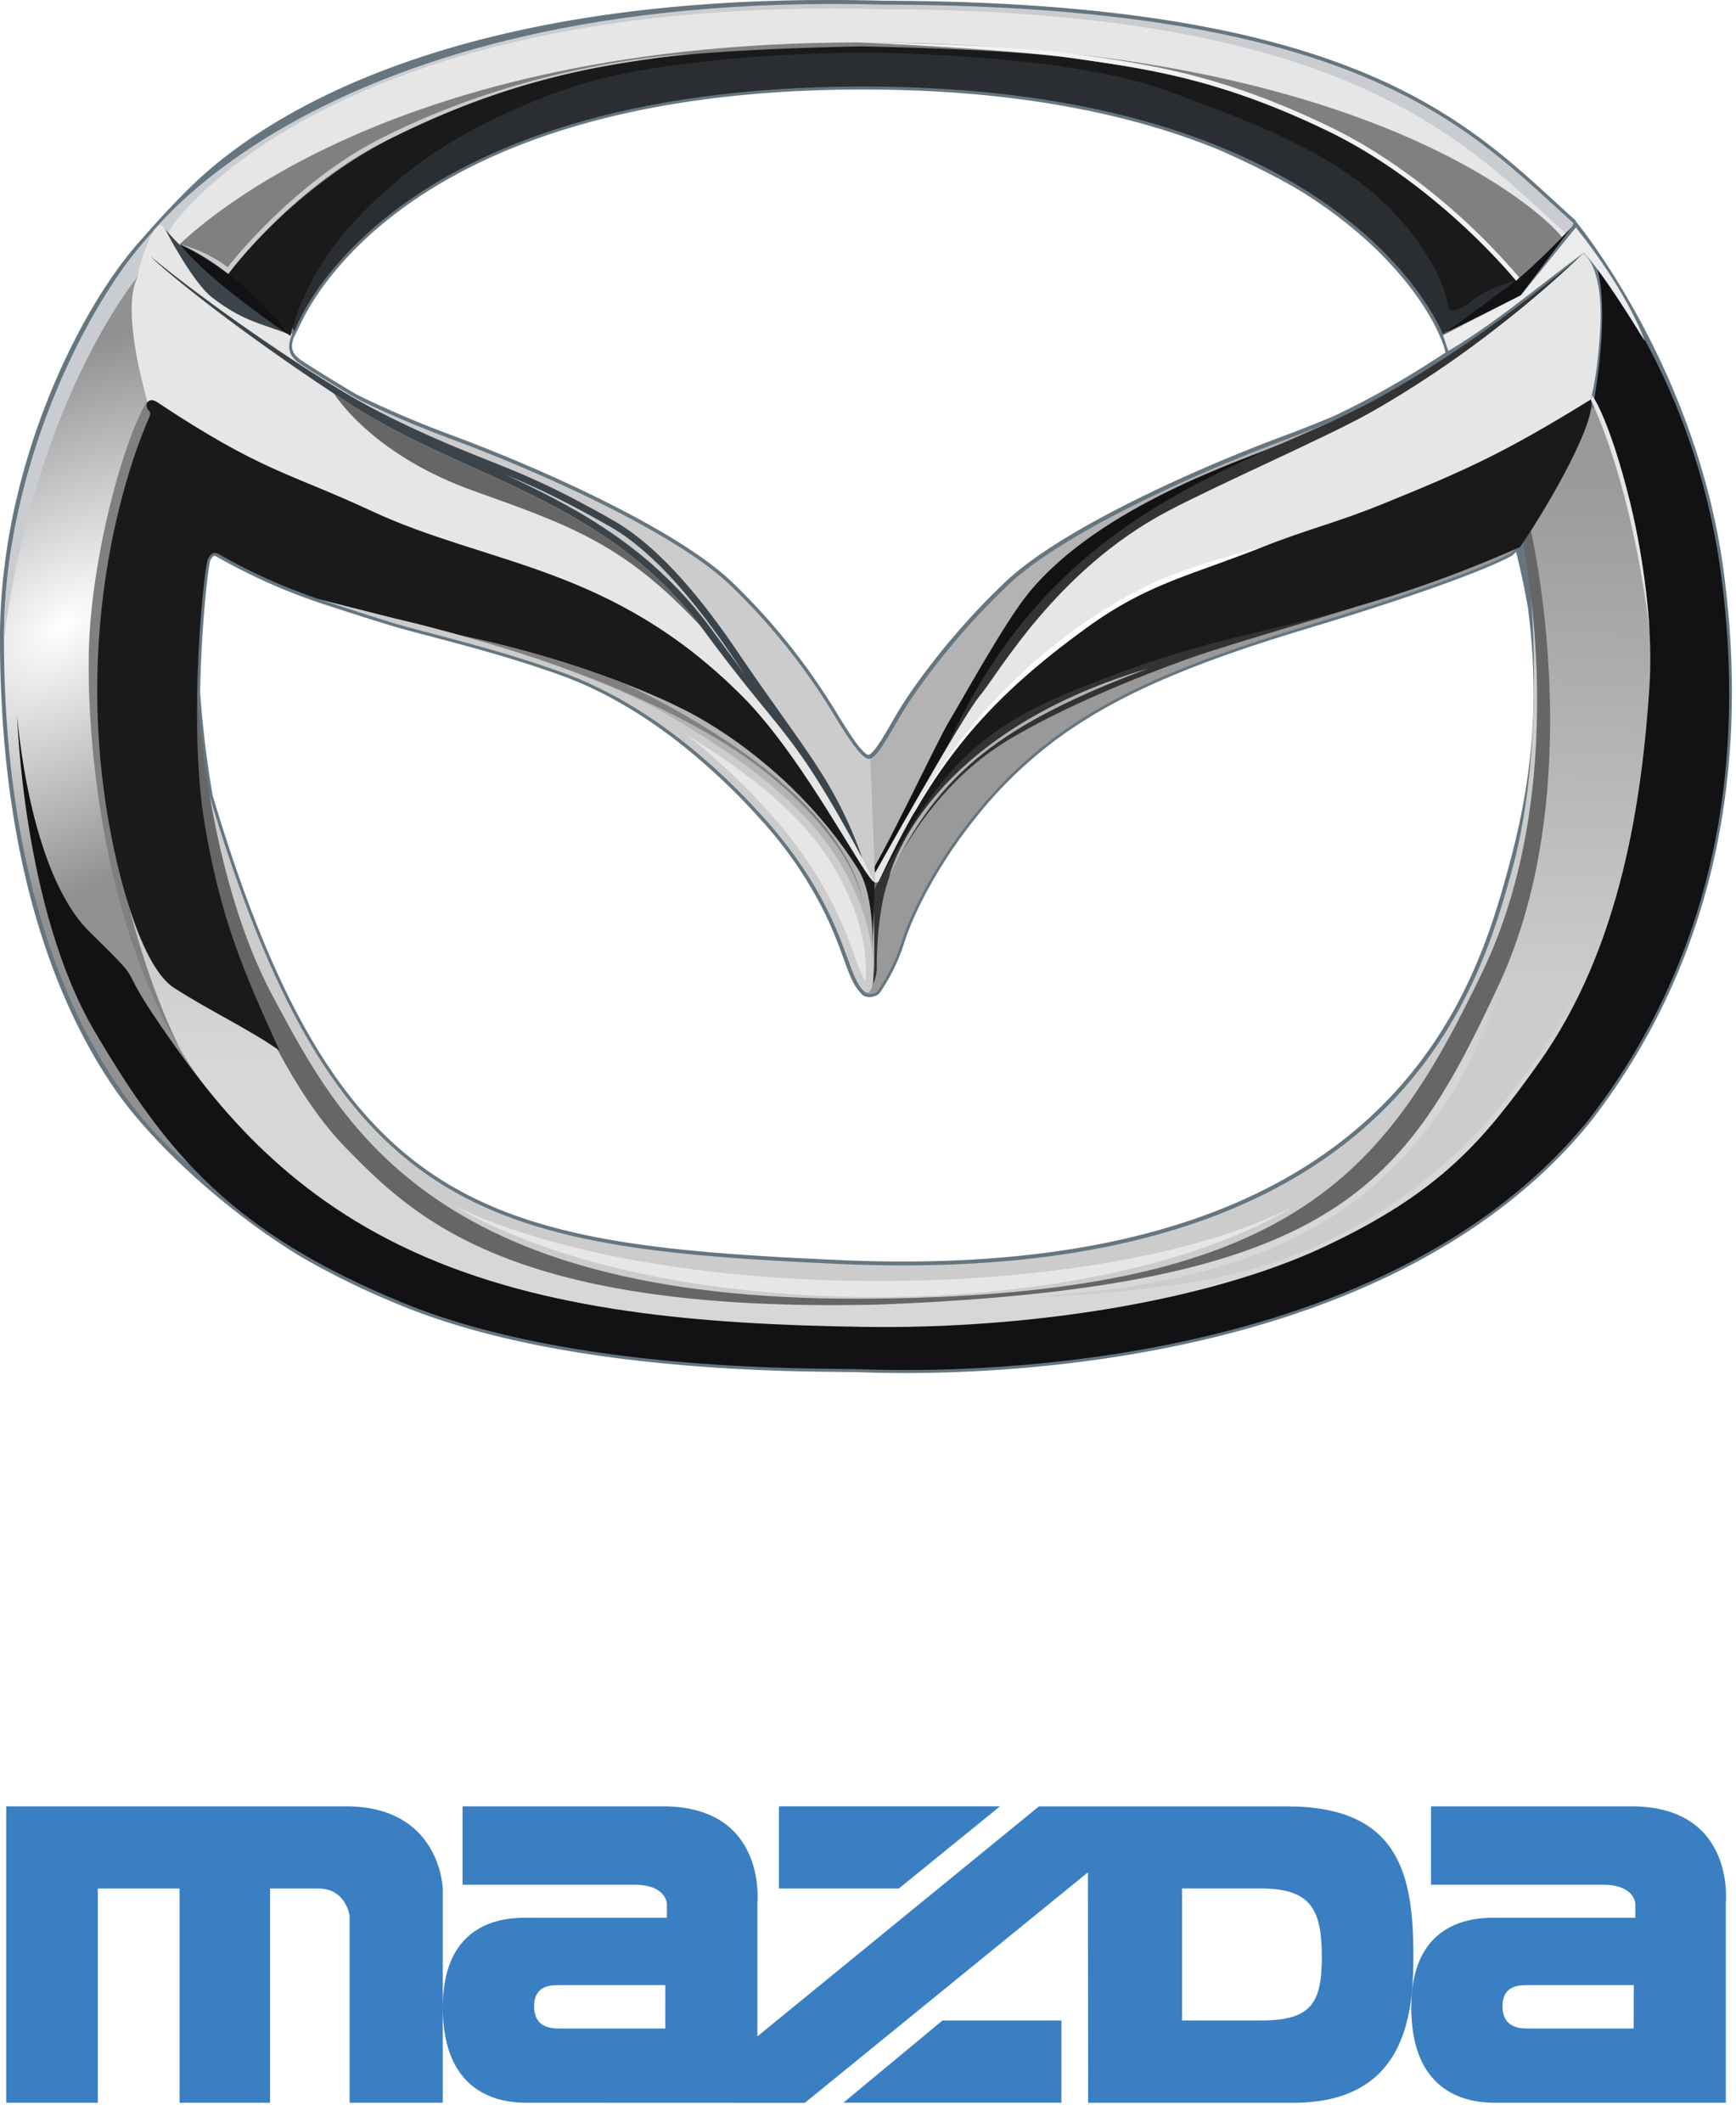
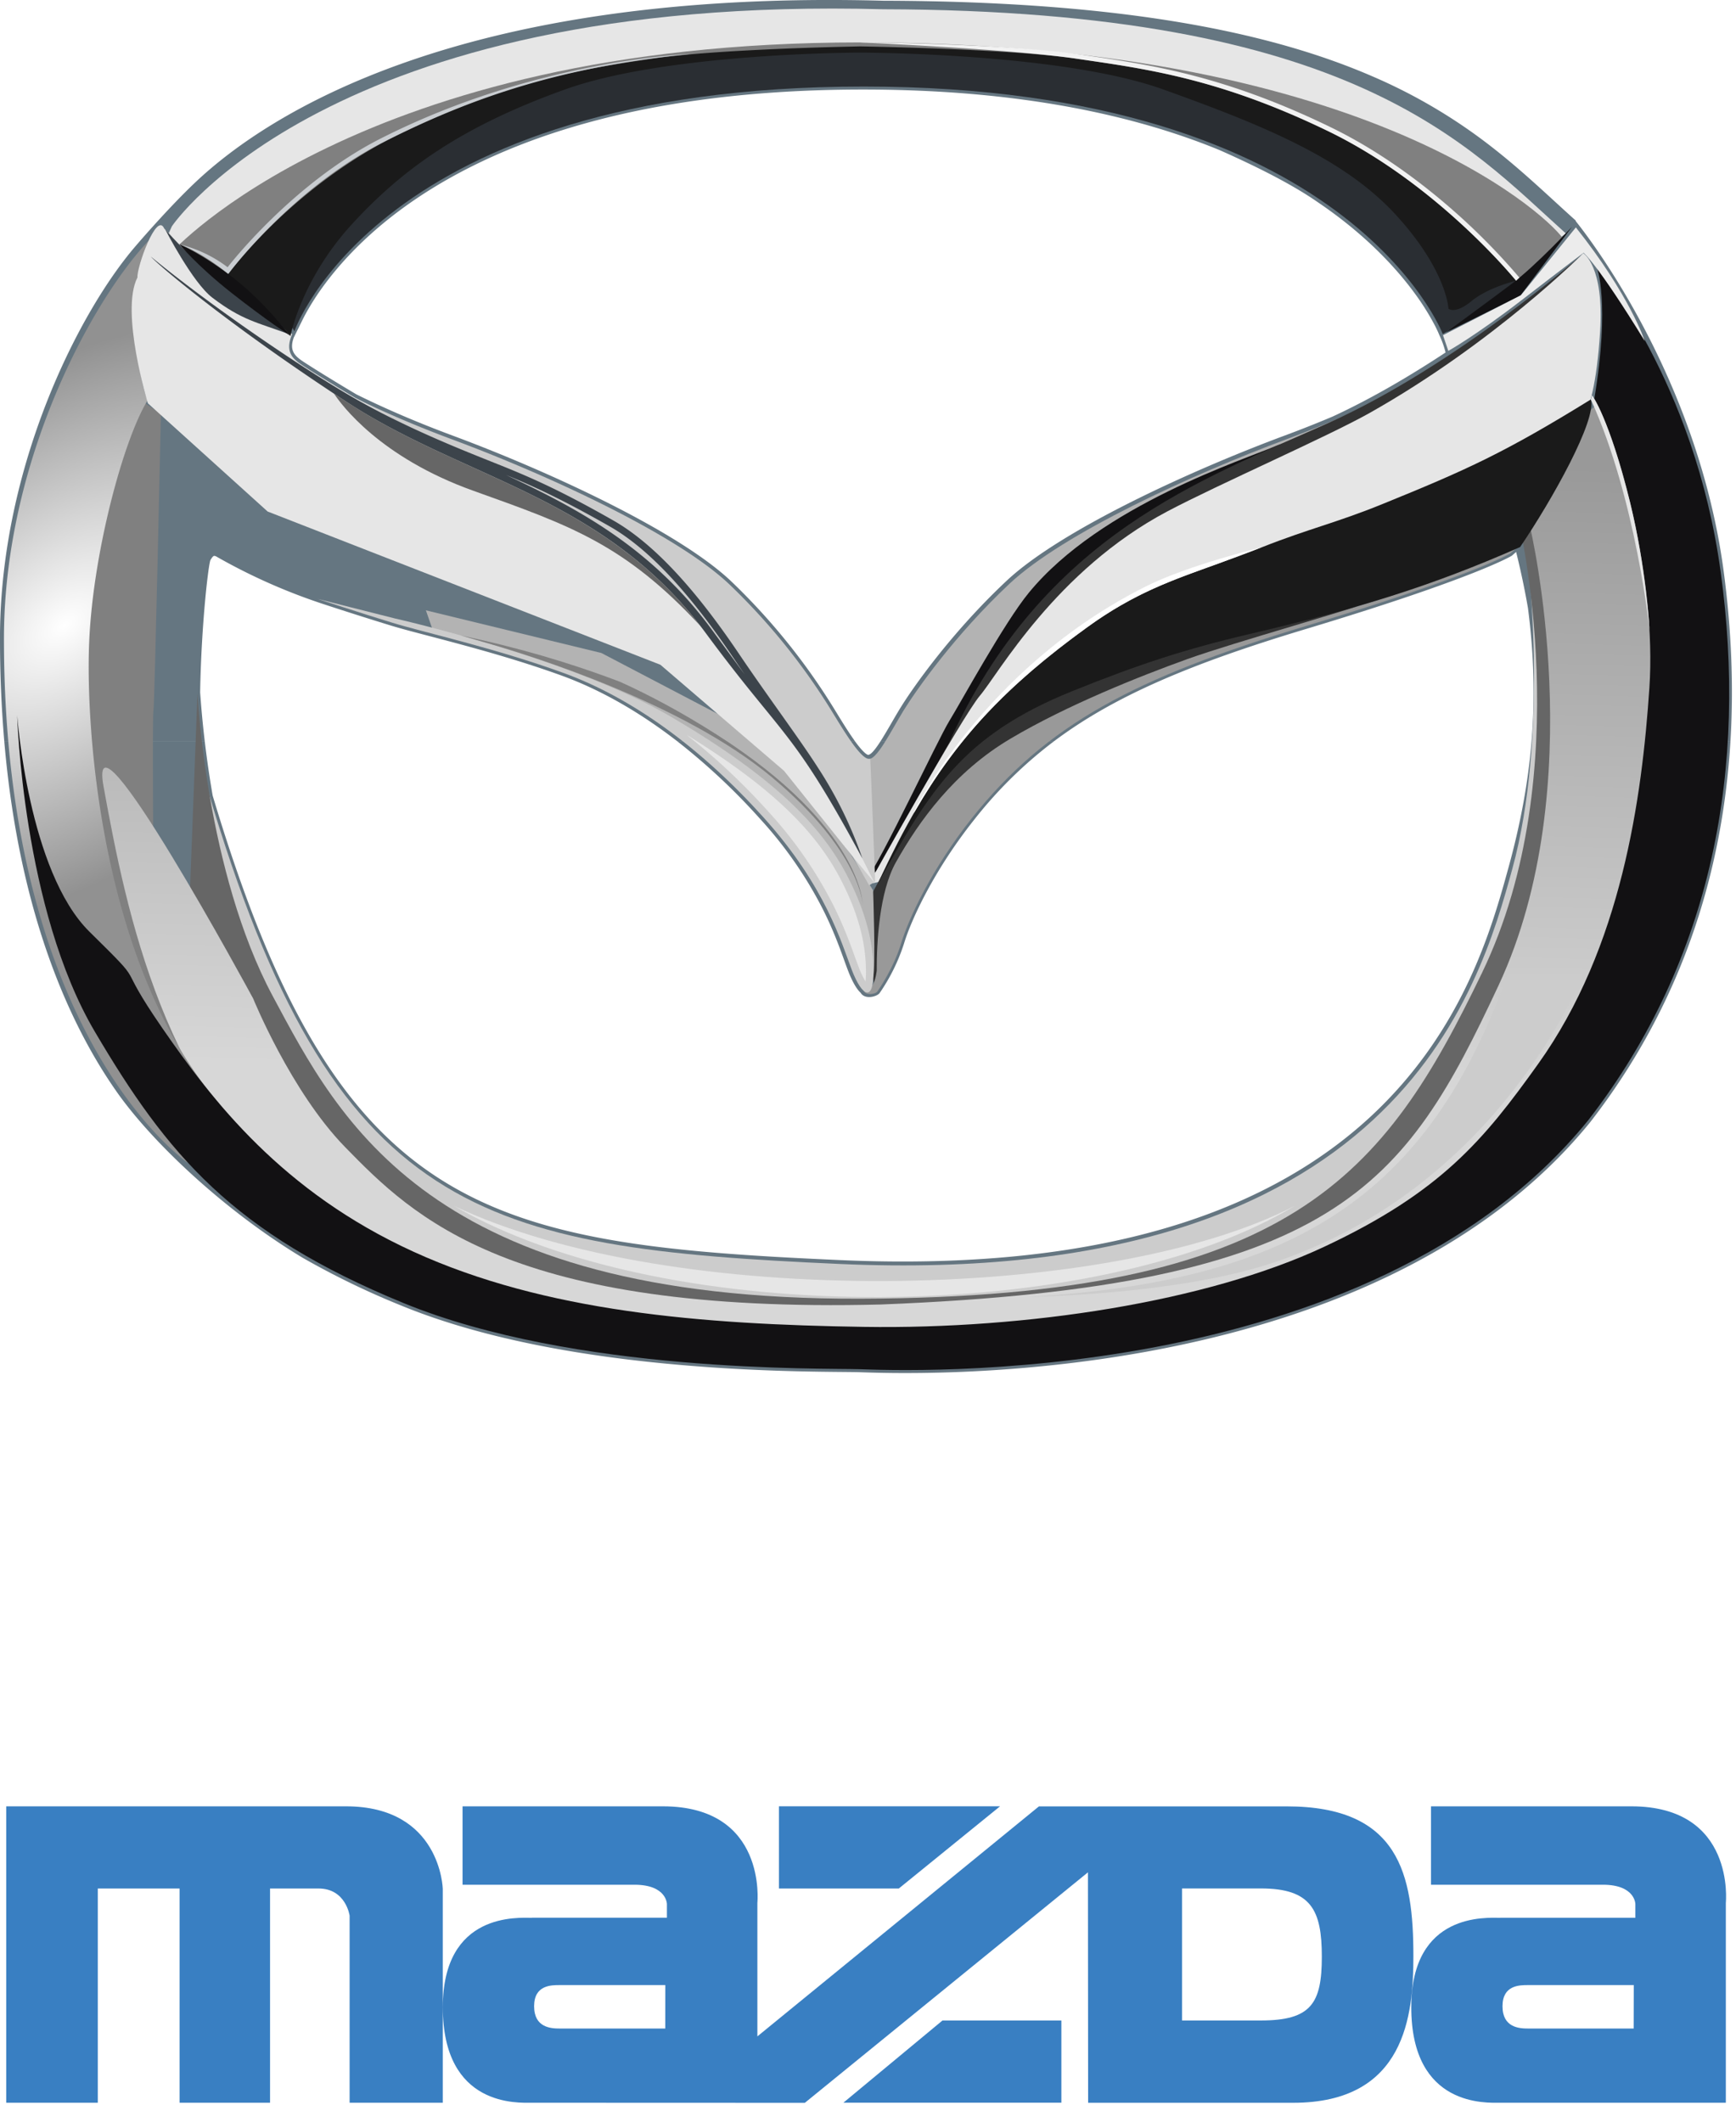
<svg xmlns="http://www.w3.org/2000/svg" width="36" height="44" fill="none">
  <path d="M9.182 39.172v4.435H7.25v-3.88s-.077-.563-.645-.563H5.6v4.443H3.724v-4.443H2.028v4.443H.13V37.46h7.044c1.969 0 2.008 1.713 2.008 1.713Zm6.97-1.713h4.587l-2.1 1.705h-2.486V37.46ZM11.03 39.77h2.8v-.282s0-.402-.674-.402H9.592V37.46h4.154c2.166 0 1.96 2.001 1.96 2.001v2.77l5.839-4.77h5.138c2.333 0 2.627 1.407 2.627 3.107 0 1.216-.16 3.04-2.493 3.04h-4.252l-.004-4.779-5.871 4.78-5.66-.002c-.28 0-1.847.1-1.847-1.98 0-1.979 1.567-1.855 1.848-1.855Zm13.482 2.131h1.635c1.044 0 1.264-.356 1.264-1.322 0-.968-.22-1.416-1.264-1.416h-1.634v2.738Zm-12.907.167h2.191l.001-.901h-2.19c-.18 0-.531 0-.531.439 0 .445.35.462.53.462Zm10.405-.167v1.705h-4.52l2.055-1.705h2.466Zm9.103-2.13h2.8v-.283s0-.402-.674-.402h-3.564V37.46h4.155c2.164 0 1.959 2.001 1.959 2.001v4.146h-4.676c-.28 0-1.847.1-1.847-1.98 0-1.979 1.567-1.855 1.847-1.855Zm.575 2.297h2.19l.002-.901h-2.19c-.18 0-.532 0-.532.439 0 .445.35.462.53.462Z" fill="#397FC2" />
  <path d="M14.745 13.044c-1.06-1.434-2.32-2.239-3.62-2.885a27.01 27.01 0 0 0-.633-.304c.614.242 1.209.518 2.159 1.06 1.042.595 1.979 1.863 2.57 2.74l.223.325c-.23-.299-.461-.614-.7-.936Z" fill="#43565C" />
  <path fill-rule="evenodd" clip-rule="evenodd" d="M4.245 15.366c.045.379.1.757.165 1.133 2.59 8.662 5.604 9.306 13.01 9.633 5.753.255 9.047-1.173 10.986-2.96 1.942-1.79 2.538-3.95 2.878-5.187.244-.89.406-1.747.477-2.619h4.124c-.167 2.798-1.047 5.506-2.906 7.903-2.298 2.83-5.892 4.133-9.001 4.725-3.111.592-5.752.476-6.157.463-.405-.012-1.884.009-3.707-.15-1.823-.157-3.995-.495-5.781-1.227a16.64 16.64 0 0 1-2.065-1.001c-1.618-.975-3.113-2.392-3.845-3.433-.918-1.306-2.02-3.594-2.335-7.28h4.157Zm13.48 0c.127.175.225.277.279.29.032-.006.069-.032.123-.097.042-.05.088-.117.137-.193h3.602a8.968 8.968 0 0 0-1.667 1.637c-.828 1.042-1.302 2.067-1.453 2.567a3.91 3.91 0 0 1-.504 1.023c-.055.078-.309.143-.394-.004-.087-.079-.177-.24-.258-.45-.107-.276-.24-.706-.508-1.247a8.41 8.41 0 0 0-1.316-1.906 13.281 13.281 0 0 0-1.73-1.62h3.69" fill="#657681" />
  <path fill-rule="evenodd" clip-rule="evenodd" d="M.088 15.366A25.003 25.003 0 0 1 0 13.235v-.093c.028-3.495 1.633-6.664 2.803-8.028.16-.188.75-.864 1.26-1.344C5.528 2.39 9.49-.224 18.317.015c5.02.012 8.078.672 10.147 1.57a11.18 11.18 0 0 1 2.48 1.47c.657.513 1.188 1.031 1.716 1.504l.014.013.006.018c.003.01 2.499 3.013 3.065 7.263.156 1.176.21 2.352.14 3.513h-4.124c.073-.89.05-1.792-.075-2.755a16.48 16.48 0 0 0-.246-1.166c.015-.01-.089.08-.089.08s-.732.454-4.278 1.522c-2.358.71-3.953 1.379-5.207 2.319h-3.602l.03-.048c.122-.195.252-.433.372-.628.264-.431 1.068-1.576 2.21-2.647 1.116-1.046 3.794-2.278 5.772-3.013.332-.123.66-.253.986-.391.815-.376 1.62-.852 2.343-1.329a1.911 1.911 0 0 0-.13-.363s-.034-.09-.115-.241a5.23 5.23 0 0 0-.405-.637c-.386-.525-1.022-1.218-2.022-1.891-.465-.321-1.138-.677-2.019-1.067-1.754-.72-4.147-1.254-7.387-1.254-5.019 0-7.954 1.266-9.633 2.524-.84.63-1.366 1.258-1.683 1.727-.158.235-.264.43-.33.567L6.092 7c-.096.267.013.38.208.507.394.257.985.609 1.093.673.48.238 1.14.536 1.984.85 1.978.734 4.656 1.966 5.771 3.011a13.3 13.3 0 0 1 2.156 2.668c.12.195.26.428.394.617l.027.04-3.69-.001c-.784-.606-1.59-1.065-2.395-1.357-1.425-.516-2.886-.837-3.527-1.033a76.38 76.38 0 0 1-1.467-.467l-.076-.026a12.098 12.098 0 0 1-2.074-.935.116.116 0 0 0-.05-.019.03.03 0 0 0-.02.006.114.114 0 0 0-.027.027.54.54 0 0 0-.033.05c-.039.057-.19 1.293-.216 2.754.003 0 .023.388.095 1H.088" fill="#657681" />
  <path d="M4.303 16.361c2.613 8.86 5.652 9.521 13.125 9.852 11.533.51 13.255-5.724 13.935-8.2.751-2.733.331-6.307.331-6.307l1.171 3.994-2.312 7.509-3.244 2.403-3.454 1.051-5.526.63-7.058-.63-3.995-2.012-2.012-2.884-.78-2.733s-.331-1.952-.18-2.673Z" fill="#CCC" />
  <path d="M31.485 10.773s1.262 5.226-.752 9.402c-2.014 4.177-3.93 6.728-12.883 6.758-8.953.03-10.812-3.696-12.195-6.277-1.383-2.582-1.56-6.278-1.56-6.278L3.93 18.72l2.563 4.82 2.135 1.953 3.03 1.319 8.11.51 3.576-.51 3.813-.96 3.636-3.035 1.44-5.196-.148-5.764c-.224-.885-.424-1.246-.601-1.084Z" fill="#666" />
  <path d="m2.507 8.035.83.545s-.13 6.047-.155 6.149c-.026.102 0 3.372 0 3.372l1.063 4.149-.467.39-2.256-5.966.234-4.928.467-3.088.284-.623Z" fill="gray" />
  <path d="M31.73 10.932s1.282 5.365-.657 9.51c-1.938 4.146-3.335 6.238-12.811 6.611-7.687.193-9.686-1.809-11.106-3.265-1.124-1.152-1.906-3.08-1.906-3.08s-3.47-6.419-3.102-4.394c.482 2.654 1.251 6.456 4.24 8.842 1.83 1.462 5.521 2.363 5.521 2.363l5.782.457 5.174-.306 8.182-3.155 3.5-7.65c-.163-3.556-.506-6.497-1.029-8.824l-1.14.985-.648 1.906Z" fill="url(#a)" />
  <path d="M2.852 5.742s-.15 1.613.21 2.56c-.487.781-1.13 3.12-1.212 4.998-.084 1.878.267 6.78 2.689 9.578-.405.765-.645 1.236-.645 1.236S.082 21.527.082 13.244c0-3.994 2.152-7.584 3.293-8.531a4.245 4.245 0 0 0-.523 1.03Z" fill="url(#b)" />
  <path d="M.356 14.835s.11 4.013 1.61 6.559c1.5 2.546 2.853 4.174 6.405 5.63 3.552 1.455 8.655 1.346 9.463 1.371.808.026 10.535.462 15.1-5.161 2.616-3.373 3.296-7.368 2.75-11.362-.544-3.995-2.57-6.329-2.57-6.329s.281.725-.052 2.725c.494.86 1.295 3.713 1.142 5.996-.154 2.283-.573 5.379-2.309 7.803-1.115 1.558-2 2.648-4.437 3.79-2.436 1.141-6.167 1.712-9.54 1.66-3.373-.05-6.617-.314-9.342-1.558-2.725-1.244-4.174-3.135-5.213-4.642-1.039-1.507-.237-.743-1.507-1.994-1.27-1.25-1.5-4.488-1.5-4.488" fill="#121113" />
-   <path d="M2.931 5.1S6.451-.226 18.326.096c10.032.023 12.191 2.637 14.297 4.526.045.138-.834.85-.834.85l-1.444.543-4.136-3.247-7.348-1.602s-6.915.819-7.202.784c-.287-.036-4.817 2.495-4.817 2.495l-.847 2.597-2.683-2.027-.38.085" fill="#C9CDD1" />
  <path d="M3.562 4.696S6.782-.12 18.315.192C28.06.215 30.425 3.004 32.47 4.84c-.652.557-1.339.479-1.339.479l-1.143.623-4.017-3.153-7.136-1.556s-6.715.795-6.994.76c-.28-.034-4.679 2.424-4.679 2.424l-2.334 1.45-1.41-.849.144-.32Z" fill="#E6E6E6" />
  <path d="M3.561 5.231S7.45.88 17.828.88s14.17 3.513 14.568 4.044c-.45.58-1.265 1.199-1.265 1.199-2.659-1.67-5.156-2.99-7.49-3.96l-6.277-.926S9.946 2.949 9.803 2.949c-.143 0-3.995 2.71-3.995 2.71s-.315.53-.607.465c-.798-.647-1.64-.893-1.64-.893Z" fill="gray" />
  <path d="M29.92 6.929s-1.948-5.134-12.01-5.134C7.847 1.795 6.105 6.87 6.105 6.87l-.48-.843 1.711-2.342 4.536-2.074 3.15-.482 3.007-.148 3.856.21 3.035.646 4.19 2.12 2.27 1.799.162.182-1.623.99Z" fill="#2A2E33" />
  <path d="M29.635 7.724s-.972.647-2.951 1.383c-1.98.735-4.644 1.962-5.748 2.997C19.8 13.17 19 14.31 18.737 14.736c-.262.427-.572 1.06-.736.998-.02.365-.103 2.544-.103 2.544l.123.083 1.039-1.795 3.444-3.747 1.568-1.671 5.342-2.55.22-.874Z" fill="#B3B3B3" />
  <path d="M26.487 9.237c-.643.282-3.66 1.233-5.154 3.058-.51.622-1.403 2.261-1.647 2.657-.244.397-1.424 2.923-1.712 3.272-.287.349 1.534-1.473 1.534-1.473s4.94-4.39 5.049-4.456c.108-.065 1.864-1.646 1.864-1.646s.57-1.633.066-1.412" fill="#121113" />
  <path d="M32.79 5.295s-2.588 2.282-5.223 3.467c-2.636 1.185-5.923 2.319-7.891 6.648-1.497 2.64 2.337-2.37 2.337-2.37l2.016-1.446 4.679-2.087 2.391-1.533 1.69-2.68Z" fill="#333" />
  <path d="M32.833 5.251s-1.841 1.854-4.434 3.315c-.859.484-3.14 1.483-4.191 2.039-2.314 1.225-3.511 3.38-3.886 3.82-.374.44-2.304 3.908-2.304 3.908l.832-.179 3.206-4.234 2.61-1.581 5.95-1.865 1.951-1.625s.473.24.615-1.973c.087-1.364-.349-1.625-.349-1.625Z" fill="#E6E6E6" />
  <path d="m28.456 12.525-3.941 1.266-2.211.91-2.8 2.086s-.66 1.177-.713 1.427c-.054.25-.464 1.605-.464 1.605l-.054.446-.142.178-.125-.802.07-1.096.547-1.01.631-1.087 1.177-1.266 1.623-.963 2.746-.856 2.283-.588 1.373-.25Z" fill="#333" />
  <path d="M31.32 11.477s-.725.447-4.257 1.511c-3.532 1.064-5.367 2.037-6.91 3.98-.832 1.048-1.31 2.082-1.464 2.59-.155.51-.45.94-.494 1.003-.046.065-.284.092-.287-.046-.001-.048.204.13.273-.381-.002-.592.052-1.64.4-2.256.478-.849 1.203-1.867 2.375-2.56 1.172-.695 2.683-1.296 3.67-1.651.987-.355 3.455-1.034 4.52-1.42 1.063-.385 2.405-.97 2.405-.97l-.231.2Z" fill="#999" />
  <path d="M18.106 18.463s.057 1.627 0 1.798c-.058.172-.342-.085-.342-.085l-1.156-2.696-1.626-1.684-2.468-1.542-1.084-.427-1.74-.542-.715-.215-.143-.413 3.639.885 2.724 1.426 1.4 1.313 1.04 1.426.47.756Z" fill="#B3B3B3" />
  <path d="M6.412 7.724s.971.647 2.95 1.383c1.98.735 4.645 1.962 5.748 2.997a13.225 13.225 0 0 1 2.144 2.653c.262.427.627 1.038.792.977.02.365.103 2.544.103 2.544l-.124.083-1.038-1.795-3.445-3.747-1.568-1.671-5.341-2.55-.221-.874Z" fill="#CCC" />
  <path d="m17.671 17.75-1.412-1.764-2.564-2.2-8.145-3.178-2.483-2.244s-.58-1.903-.217-2.61c-.013-.221.4-1.374.555-1.015.42.428.927 1.063 2.653 2.19-.149.35-.01.503.214.648.436.284 1.113.686 1.113.686l1.454.801 2.832 1.428 1.498.945 1.466 1.543 1.097 1.355 1.186 1.544 1.214 2.423-.461-.553Z" fill="#E6E6E6" />
-   <path d="M5.796 21.787c-.628-.441-1.417-.807-2.187-1.3-.62-.397-1.106-2.039-1.349-3.405-.862-4.864.842-8.44.842-8.44s.03-.084-.003-.114c-.124-.113-.035-.317.16-.188 2.176 1.446 2.734 1.46 4.438 2.254 2.441 1.139 5 1.128 7.715 3.864 1.293 1.303 2.577 3.867 2.726 3.835-.01.256-.05 1.462-.05 1.462s.07-1.16-.3-1.742c-1.5-2.36-3.698-3.342-3.698-3.342s-1.893-.986-4.859-1.556c-1.279-.246-3.1-.7-4.688-1.62-.131-.075-.18.017-.226.086-.086.13-.428 3.399-.074 5.501.33 1.952.78 3.008 1.553 4.705Z" fill="#1A1A1A" />
  <path d="M3.422 4.752s.954 1.13 2.583 2.182c-.681-.252-.986-.292-1.602-.761-.413-.315-.98-1.421-.98-1.421" fill="#3C444B" />
  <path d="M32.6 4.702s-.757.815-1.264 1.194c-.506.38-1.356 1.002-1.356 1.002l1.548-.766 1.072-1.43" fill="#121113" />
  <path d="M4.658 5.767s1.365-1.89 3.648-2.998c2.282-1.107 3.805-1.344 5.214-1.552 1.354-.2 4.097-.25 4.313-.255h.013c.222.004 3.122.056 4.477.255 1.41.208 2.944.4 5.227 1.507 2.282 1.107 3.89 3.098 3.89 3.098s-.573.134-.922.42c-.35.287-.481.158-.481.158s-.032-.791-1.094-1.948-2.704-1.84-4.829-2.6c-2.054-.736-6.007-.76-6.268-.761h-.013c-.254 0-4.05.026-6.104.76-2.124.76-3.36 1.633-4.423 2.79-1.062 1.157-1.283 2.33-1.283 2.33s-.347-.442-.697-.728a6.083 6.083 0 0 0-.668-.476Z" fill="#1A1A1A" />
  <path fill-rule="evenodd" clip-rule="evenodd" d="m15.44 13.983-.691-.942c-1.06-1.435-2.322-2.24-3.621-2.886-.21-.105-.422-.206-.635-.305.612.251 1.206.528 2.156 1.07 1.04.593 1.977 1.86 2.569 2.737.073.109.148.218.222.326ZM3.126 5.32c.186.205 1.656 1.446 4.076 3.025 2.473 1.612 5.35 1.963 7.432 4.782 1.622 2.196 1.788 1.961 3.249 4.675a8.504 8.504 0 0 0-.925-1.888c-.367-.575-1.032-1.464-1.622-2.338-.59-.874-1.543-2.17-2.617-2.782-1.074-.612-1.696-.888-2.398-1.168C9.619 9.345 8.476 8.9 7.37 8.27c-1.106-.631-3.007-1.931-4.244-2.95" fill="#3C444B" />
  <path d="M18.206 18.32c1.093-2.367 2.15-3.728 4.341-5.313 1.27-.918 2.184-1.087 3.632-1.662.96-.38 1.535-.503 2.49-.892 1.747-.71 2.525-1.06 4.321-2.169.125.424-.804 2.086-1.467 3.061-1.866.822-3.369 1.278-5.604 1.802-1.341.314-2.328.638-3.69 1.189-2.283.922-2.943 2.059-4.023 3.985Z" fill="#1A1A1A" />
  <path d="M17.596 18.214c.354.7.517 1.32.517 1.944 0 .624-.232.517-.446-.036s-.535-1.73-1.837-3.174c-1.301-1.445-2.728-2.48-4.155-2.996-1.426-.517-2.889-.838-3.53-1.035-.642-.196-1.56-.497-1.56-.497l1.613.408s3.656.82 5.742 2.051c2.086 1.23 3.096 2.229 3.656 3.335Z" fill="#CCC" />
-   <path d="M2.85 5.745c-.08.097-2.12 2.615-2.768 7.5 0-3.781 1.935-7.287 3.11-8.454-.165.245-.343.793-.342.954" fill="#C9CDD1" />
  <path d="M6.015 6.96s-.515-.68-1.16-1.185c-.645-.505-1.137-.712-1.137-.712s.357.439 1.084 1.012c.726.573 1.213.885 1.213.885" fill="#121113" />
  <path d="M3.721 5.068s.412.127 1.014.613c0 0 1.292-1.753 3.204-2.727 1.912-.973 3.801-1.58 6.394-1.836 0 0-3.2.108-6.449 1.76-1.842.938-3.164 2.664-3.164 2.664a2.687 2.687 0 0 0-.999-.474" fill="#C9CDD1" />
  <path d="M33.015 8.197s.352.459.788 2.222c.332 1.34.405 2.657.405 2.657s-.282-2.74-1.218-4.79l.025-.09Z" fill="#E6E6E6" />
  <path d="M17.847.88c.235-.005 3.131.042 4.49.242.708.104 1.447.204 2.296.417.85.214 1.81.54 2.959 1.098 1.153.56 2.133 1.34 2.824 1.98a13.66 13.66 0 0 1 1.092 1.14l-.068.065s-1.608-1.99-3.89-3.098c-2.283-1.108-3.817-1.3-5.227-1.507-1.355-.2-4.476-.336-4.476-.336Z" fill="#F2F2F2" />
  <path d="M9.414 25.008c4.508 2.141 13.558 2.014 17.434 0-4.075 2.456-12.976 2.584-17.434 0Z" fill="#E6E6E6" />
  <path d="M31.262 20.207h1.562s-1.71 4.453-6.495 6.003c-2.003.65-5.002.685-5.002.685 5.472-.321 8.287-2.071 9.935-6.688Z" fill="#CCC" />
  <path d="M18.94 16.866s1.43-3.005 4.82-4.704c.893-.448 2.387-.806 2.387-.806l-.87.327c-.973.35-1.745.61-2.73 1.324-1.691 1.223-2.706 2.312-3.584 3.834l-.023.025" fill="#fff" />
-   <path d="M18.436 18.192s.66-2.928 5.374-4.33c-3.005 1.136-4.344 2.13-5.374 4.33Z" fill="#B3B3B3" />
  <path d="M17.948 20.354a1.756 1.756 0 0 1-.137-.288c-.108-.279-.244-.716-.516-1.265a8.634 8.634 0 0 0-1.35-1.957 13.577 13.577 0 0 0-1.708-1.606c1.82 1.12 2.714 2.044 3.221 3.046.346.683.5 1.279.5 1.874 0 .083-.004.147-.01.195Z" fill="#E6E6E6" />
  <path d="m29.924 6.952.11.325s.544-.3 1.523-1.054c.979-.755 1.282-.98 1.282-.98s.28.217 1.27 1.832c0 0-.308-.95-1.43-2.359L31.54 6.122l-1.616.83Z" fill="#ECECEC" />
  <path d="M14.525 12.982c-1.577-1.696-2.689-2.081-4.708-2.804-1.939-.694-2.738-1.784-2.89-2.014l.275.18c2.43 1.585 5.25 1.951 7.323 4.639Z" fill="#666" />
  <path d="m9.551 13.177.43.095c1.193.272 2.174.599 2.878.868.602.272 1.277.63 2.01 1.098 3.006 1.92 3.023 3.522 3.023 3.522s-.043-1.103-1.878-2.636c-1.848-1.544-4.99-2.524-5.92-2.79l-.543-.157Z" fill="gray" />
  <defs>
    <radialGradient id="b" cx="0" cy="0" r="1" gradientUnits="userSpaceOnUse" gradientTransform="matrix(6.442 -4.815 2.974 3.979 1.336 12.973)">
      <stop stop-color="#fff" />
      <stop offset="1" stop-color="#919191" />
    </radialGradient>
    <linearGradient id="a" x1="30.673" y1="9.621" x2="30.353" y2="22.668" gradientUnits="userSpaceOnUse">
      <stop stop-color="#999" />
      <stop offset="1" stop-color="#D7D7D7" />
    </linearGradient>
  </defs>
</svg>